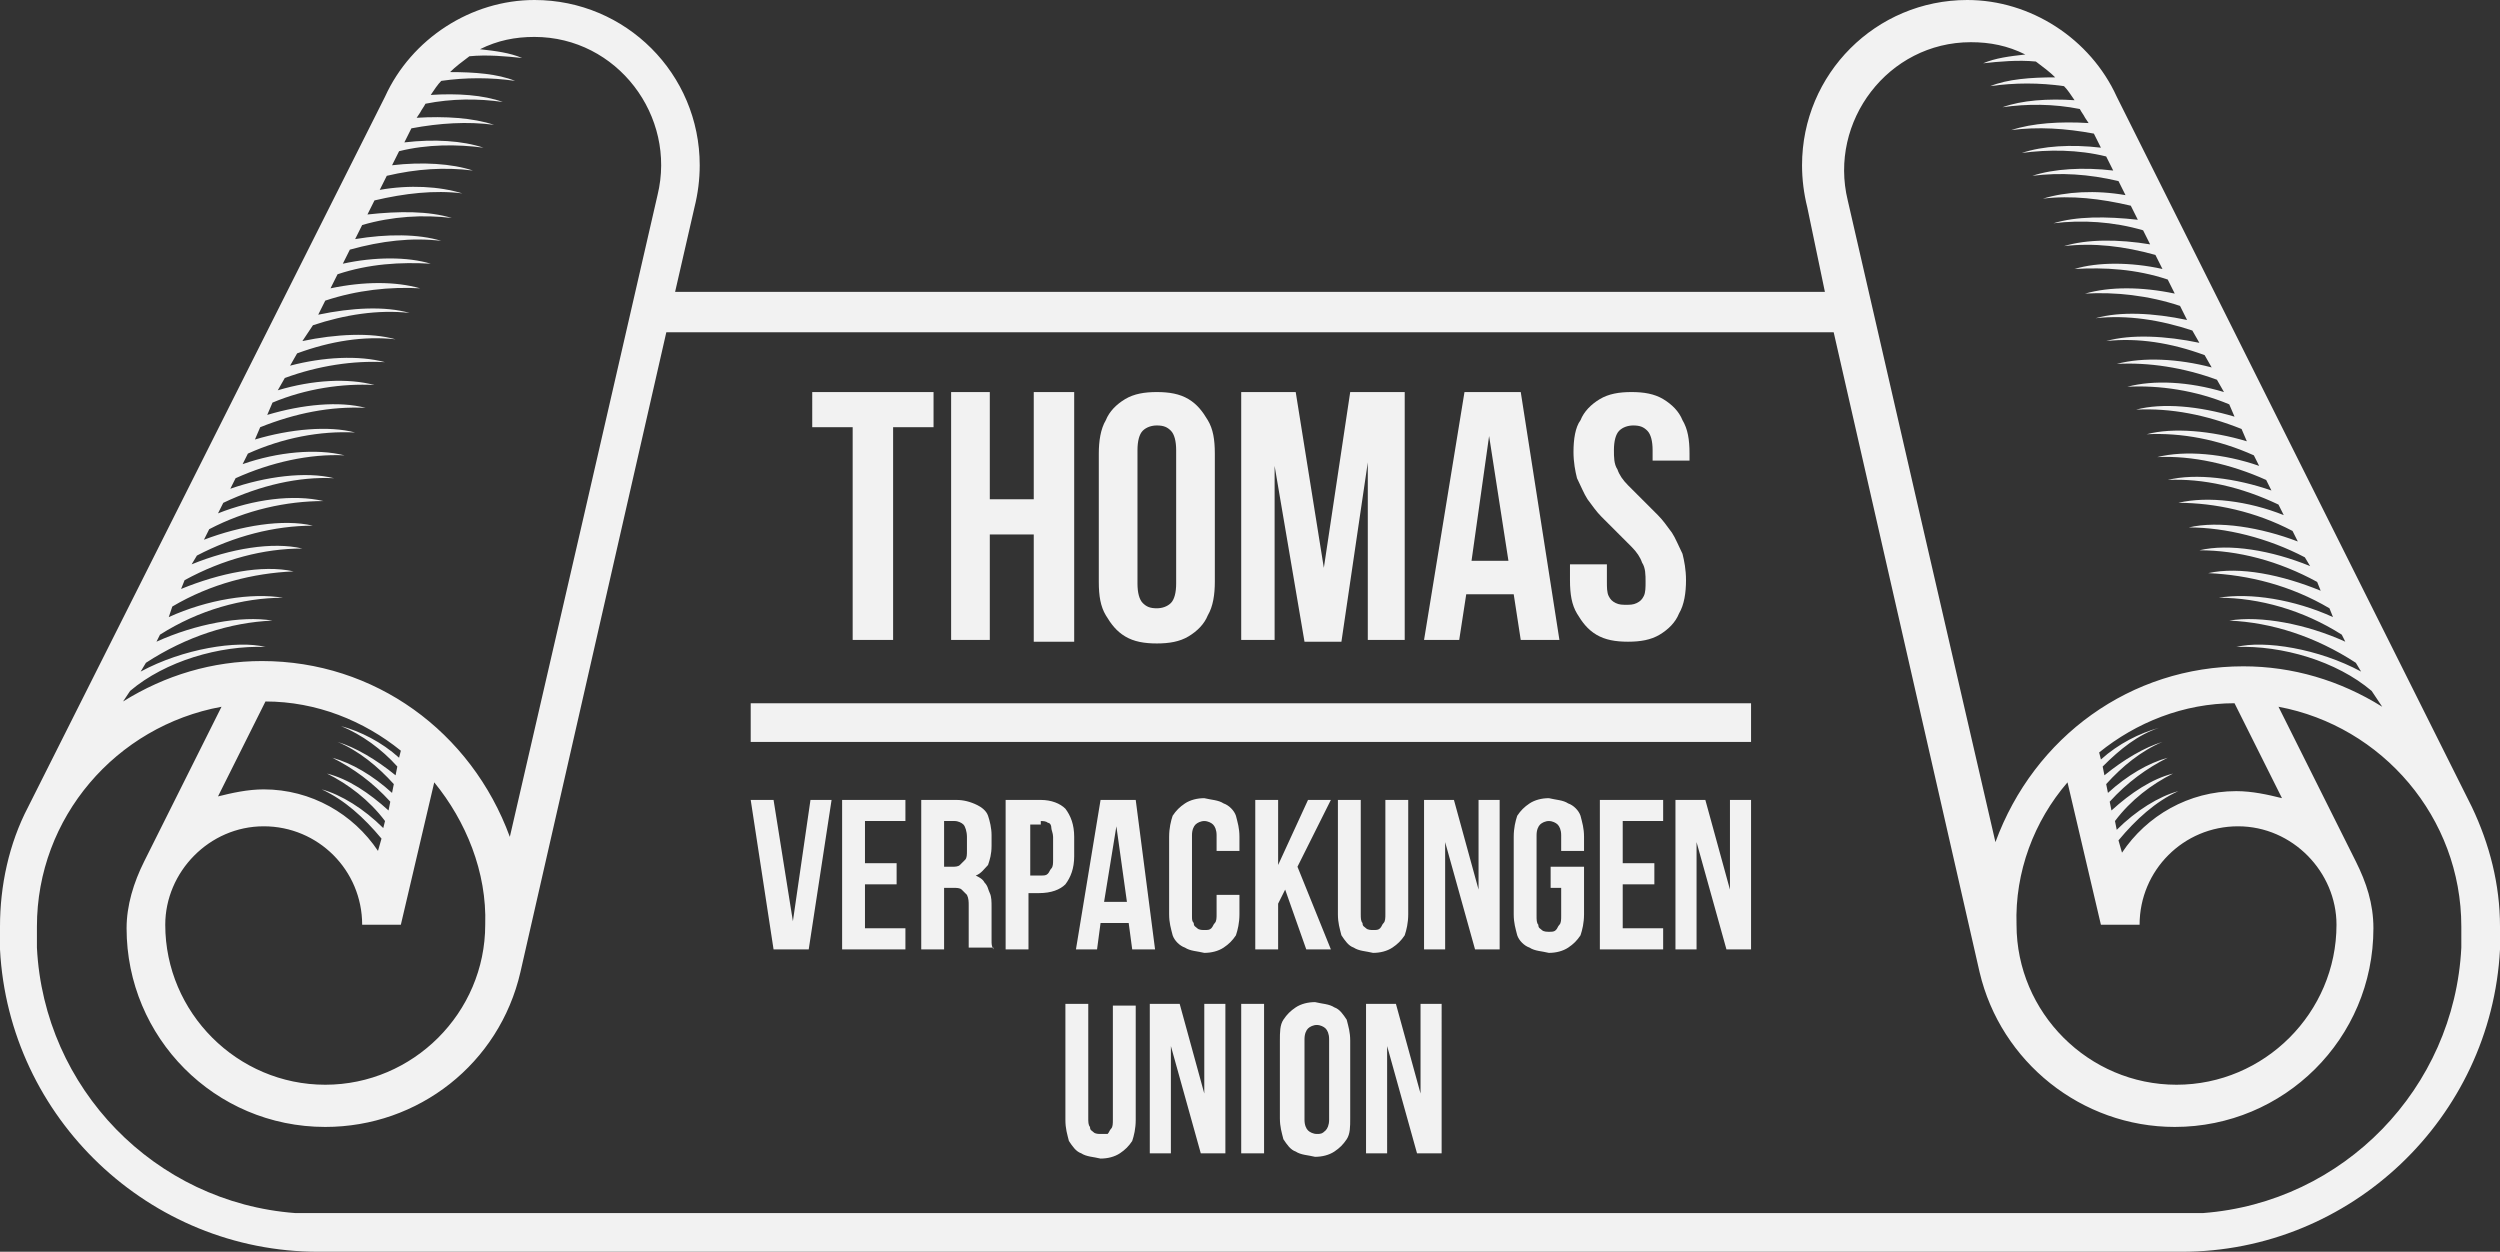
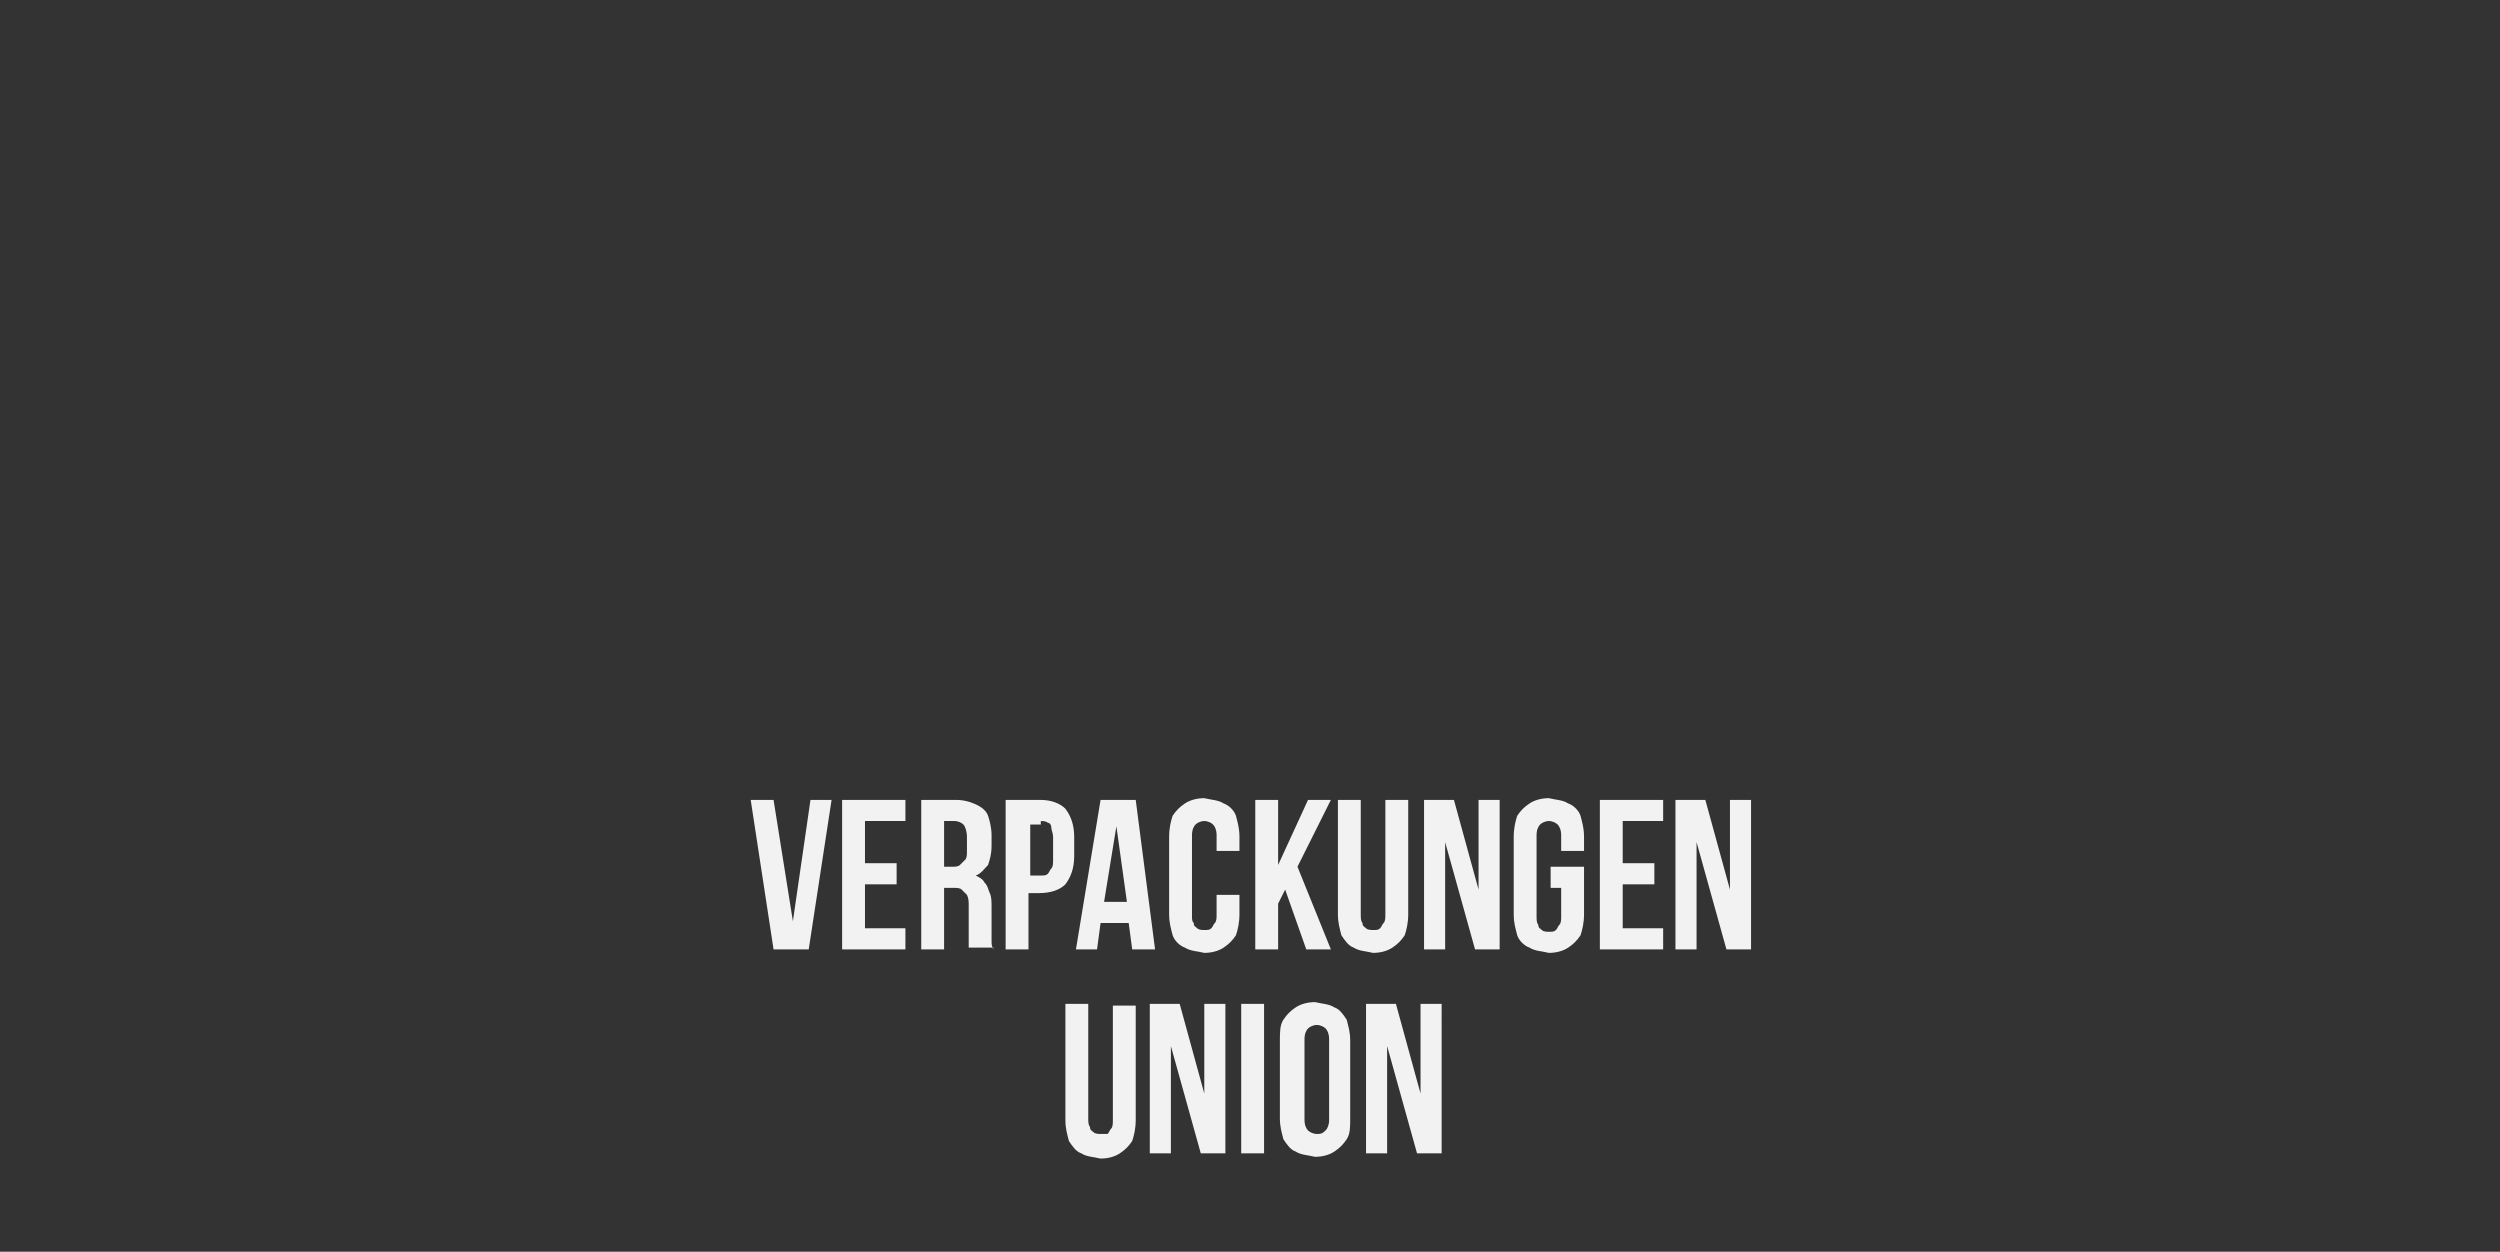
<svg xmlns="http://www.w3.org/2000/svg" xmlns:ns1="http://sodipodi.sourceforge.net/DTD/sodipodi-0.dtd" xmlns:ns2="http://www.inkscape.org/namespaces/inkscape" id="Layer_1" x="0px" y="0px" viewBox="0 0 142.2 71.2" xml:space="preserve" ns1:docname="logo-thomas-vu-black.svg" width="142.2" height="71.2" ns2:version="1.2.1 (9c6d41e410, 2022-07-14)">
  <rect x="0" y="0" width="142.2" height="71.2" fill="#333333" stroke="none" />
  <defs id="defs15" />
  <style type="text/css" id="style2">	.st0{fill-rule:evenodd;clip-rule:evenodd;}</style>
  <g id="g10" style="fill:#f2f2f2;fill-opacity:1" transform="translate(-4.2,-4.5)">
-     <path class="st0" d="m 46.9,44.5 h 56.9 v 2.2 H 46.9 Z M 28.9,49 27,57.1 h -2.2 c 0,-3.1 -2.5,-5.6 -5.6,-5.6 -3.1,0 -5.6,2.6 -5.6,5.6 0,5 4.1,9.1 9.1,9.1 5,0 9.1,-4.1 9.1,-9.1 0.1,-3 -1.1,-5.9 -2.9,-8.1 z m 92.9,0 1.9,8.1 h 2.2 c 0,-3.1 2.5,-5.6 5.6,-5.6 3.1,0 5.6,2.6 5.6,5.6 0,5 -4.1,9.1 -9.1,9.1 -5,0 -9.1,-4.1 -9.1,-9.1 -0.1,-3 1,-5.9 2.9,-8.1 z m 2,-0.9 0.1,0.5 c 1.1,-0.9 2.3,-1.6 3.3,-1.9 -1.2,0.5 -2.3,1.4 -3.2,2.4 l 0.1,0.5 c 1.1,-1 2.3,-1.7 3.4,-2 -1.2,0.6 -2.3,1.4 -3.3,2.5 l 0.1,0.5 c 1.1,-1 2.3,-1.8 3.5,-2.1 -1.2,0.6 -2.4,1.5 -3.3,2.7 l 0.1,0.5 c 1.1,-1.1 2.4,-1.9 3.5,-2.2 -1.3,0.6 -2.4,1.6 -3.4,2.8 l 0.2,0.7 c 1.4,-2.1 3.8,-3.5 6.5,-3.5 0.9,0 1.8,0.2 2.6,0.4 l -2.7,-5.4 c -2.9,0 -5.6,1.1 -7.7,2.8 l 0.1,0.4 c 1,-0.9 2.2,-1.5 3.3,-1.8 -1.2,0.4 -2.2,1.2 -3.2,2.2 z m 15.3,-4.3 c -2,-1.7 -5.1,-2.6 -7.7,-2.5 1.6,-0.4 4.7,0.1 7.1,1.4 l -0.3,-0.5 c -2.3,-1.5 -4.8,-2.3 -7.2,-2.4 1.8,-0.3 4.4,0.2 6.6,1.2 l -0.2,-0.4 c -2.2,-1.4 -4.7,-2.1 -7,-2.1 1.8,-0.3 4.3,0.1 6.5,1.1 l -0.2,-0.5 c -2.2,-1.3 -4.6,-1.9 -6.9,-2 1.8,-0.4 4.2,0.1 6.4,1 L 136,37.6 c -2.2,-1.2 -4.5,-1.8 -6.7,-1.8 1.7,-0.4 4.1,0 6.3,0.9 l -0.3,-0.5 c -2.1,-1.1 -4.5,-1.7 -6.6,-1.7 1.7,-0.4 4.1,0 6.2,0.8 l -0.3,-0.6 c -2.1,-1.1 -4.4,-1.6 -6.5,-1.6 1.7,-0.4 4,-0.1 6,0.7 l -0.3,-0.6 c -2.1,-1 -4.3,-1.5 -6.3,-1.4 1.6,-0.4 3.9,-0.1 5.9,0.6 l -0.3,-0.6 c -2,-0.9 -4.2,-1.4 -6.2,-1.3 1.6,-0.4 3.8,-0.2 5.8,0.5 l -0.3,-0.6 c -2,-0.9 -4.1,-1.3 -6.1,-1.2 1.5,-0.4 3.7,-0.2 5.7,0.4 l -0.3,-0.7 c -2,-0.8 -4,-1.2 -6,-1.1 1.5,-0.4 3.6,-0.2 5.6,0.4 L 131,27.5 c -1.9,-0.8 -4,-1.1 -5.8,-1 1.5,-0.4 3.5,-0.3 5.5,0.3 l -0.4,-0.7 c -1.9,-0.7 -3.9,-1 -5.7,-0.9 1.5,-0.4 3.5,-0.3 5.4,0.2 l -0.4,-0.7 c -1.9,-0.7 -3.8,-1 -5.6,-0.8 1.4,-0.4 3.4,-0.3 5.3,0.1 l -0.4,-0.7 c -1.8,-0.6 -3.7,-0.9 -5.5,-0.7 1.4,-0.4 3.3,-0.3 5.2,0.1 l -0.4,-0.8 c -1.8,-0.6 -3.7,-0.8 -5.4,-0.7 1.4,-0.4 3.2,-0.4 5.1,0 l -0.4,-0.8 c -1.8,-0.6 -3.6,-0.7 -5.3,-0.6 1.3,-0.4 3.2,-0.4 5,0 L 126.8,19 c -1.8,-0.5 -3.5,-0.7 -5.2,-0.5 1.3,-0.4 3.1,-0.4 4.9,-0.1 l -0.4,-0.8 c -1.7,-0.5 -3.5,-0.6 -5.1,-0.4 1.3,-0.4 3,-0.4 4.8,-0.2 l -0.4,-0.8 c -1.7,-0.4 -3.4,-0.6 -5,-0.4 1.3,-0.4 3,-0.5 4.7,-0.2 l -0.4,-0.8 c -1.7,-0.4 -3.3,-0.5 -4.9,-0.3 1.2,-0.4 2.9,-0.5 4.6,-0.3 L 124,13.4 c -1.6,-0.4 -3.3,-0.4 -4.8,-0.2 1.2,-0.4 2.8,-0.5 4.5,-0.3 l -0.4,-0.8 c -1.6,-0.3 -3.2,-0.4 -4.7,-0.2 1.2,-0.4 2.8,-0.5 4.4,-0.4 l -0.2,-0.3 c -0.1,-0.2 -0.2,-0.3 -0.3,-0.5 -1.5,-0.3 -3,-0.3 -4.4,-0.1 1.1,-0.4 2.6,-0.5 4.1,-0.4 -0.2,-0.3 -0.4,-0.6 -0.6,-0.8 -1.4,-0.2 -2.8,-0.2 -4.2,0 1,-0.4 2.3,-0.5 3.7,-0.5 -0.3,-0.3 -0.7,-0.6 -1.1,-0.9 -1,-0.1 -2.1,0 -3,0.1 0.7,-0.3 1.5,-0.4 2.4,-0.5 -1,-0.5 -2,-0.7 -3.1,-0.7 -4.7,0 -8.1,4.5 -7,9 2.8,12.2 5.6,24.4 8.4,36.5 2.2,-6 7.7,-10 14.1,-10 2.8,0 5.5,0.8 7.9,2.3 z M 108,21.1 H 42.6 l 1.1,-4.8 C 43.9,15.5 44,14.7 44,13.9 44,8.7 39.8,4.5 34.6,4.5 31,4.5 27.6,6.7 26.1,10 L 5.8,50.4 c -1.1,2.1 -1.6,4.5 -1.6,6.8 0,0.4 0,0.9 0,1.3 0.5,9.6 8.5,17.2 18.1,17.2 h 106 c 9.6,0 17.6,-7.6 18.1,-17.2 0,-0.4 0,-0.9 0,-1.3 0,-2.4 -0.6,-4.7 -1.6,-6.8 L 124.6,10 c -1.5,-3.3 -4.9,-5.5 -8.5,-5.5 -5.2,0 -9.4,4.2 -9.4,9.4 0,0.8 0.1,1.6 0.3,2.4 z m 20.3,52.4 c 0.4,0 0.8,0 1.2,0 8,-0.6 14.3,-7.1 14.7,-15.1 0,-0.4 0,-0.8 0,-1.2 0,-6.2 -4.5,-11.4 -10.4,-12.5 l 4.4,8.8 c 0.6,1.2 1,2.4 1,3.8 0,6.3 -5.1,11.3 -11.3,11.3 -5.3,0 -9.9,-3.7 -11.1,-8.8 L 108.5,23.4 H 42.1 l -8.3,36.4 c -1.2,5.2 -5.8,8.8 -11.1,8.8 -6.3,0 -11.3,-5.1 -11.3,-11.3 0,-1.3 0.4,-2.6 1,-3.8 l 4.4,-8.8 c -6,1.1 -10.5,6.3 -10.5,12.5 0,0.4 0,0.8 0,1.2 0.4,8 6.7,14.5 14.7,15.1 0.4,0 0.8,0 1.2,0 z M 26.8,48.1 26.7,48.6 c -1.1,-0.9 -2.3,-1.6 -3.3,-1.9 1.2,0.5 2.3,1.4 3.2,2.4 l -0.1,0.5 c -1.1,-1 -2.3,-1.7 -3.4,-2 1.2,0.6 2.3,1.4 3.3,2.5 l -0.1,0.5 c -1.1,-1 -2.3,-1.8 -3.5,-2.1 1.2,0.6 2.4,1.5 3.3,2.7 L 26,51.6 c -1.1,-1.1 -2.4,-1.9 -3.5,-2.2 1.3,0.6 2.4,1.6 3.4,2.8 l -0.2,0.7 c -1.4,-2.1 -3.8,-3.5 -6.5,-3.5 -0.9,0 -1.8,0.2 -2.6,0.4 l 2.7,-5.4 c 2.9,0 5.6,1.1 7.7,2.8 l -0.1,0.4 c -1,-0.9 -2.2,-1.5 -3.3,-1.8 1.2,0.5 2.3,1.3 3.2,2.3 z M 11.6,43.8 c 2,-1.7 5.1,-2.6 7.7,-2.5 -1.6,-0.4 -4.7,0.1 -7.1,1.4 l 0.3,-0.5 c 2.3,-1.5 4.8,-2.3 7.2,-2.4 -1.8,-0.3 -4.4,0.2 -6.6,1.2 l 0.2,-0.4 c 2.2,-1.4 4.7,-2.1 7,-2.1 -1.8,-0.3 -4.3,0.1 -6.5,1.1 L 14,39 c 2.2,-1.3 4.6,-1.9 6.9,-2 -1.8,-0.4 -4.2,0.1 -6.4,1 l 0.2,-0.5 c 2.2,-1.2 4.5,-1.8 6.7,-1.8 -1.7,-0.4 -4.1,0 -6.3,0.9 l 0.3,-0.5 c 2.1,-1.1 4.4,-1.7 6.6,-1.7 -1.7,-0.4 -4.1,0 -6.2,0.8 l 0.3,-0.6 c 2.1,-1.1 4.4,-1.6 6.5,-1.6 -1.7,-0.4 -4,-0.1 -6,0.7 l 0.3,-0.6 c 2.1,-1 4.3,-1.5 6.3,-1.4 -1.6,-0.4 -3.9,-0.1 -5.9,0.6 l 0.3,-0.6 c 2,-0.9 4.2,-1.4 6.2,-1.3 C 22.2,30 20,30.2 18,30.9 l 0.3,-0.6 c 2,-0.9 4.1,-1.3 6.1,-1.2 -1.5,-0.4 -3.7,-0.2 -5.7,0.4 L 19,28.8 c 2,-0.8 4,-1.2 6,-1.1 -1.5,-0.4 -3.6,-0.2 -5.6,0.4 l 0.3,-0.7 c 1.9,-0.8 4,-1.1 5.8,-1 C 24,26 22,26.1 20,26.7 L 20.4,26 c 1.9,-0.7 3.9,-1 5.7,-0.9 -1.5,-0.4 -3.5,-0.3 -5.4,0.2 l 0.4,-0.7 c 1.9,-0.7 3.8,-1 5.6,-0.8 -1.4,-0.4 -3.4,-0.3 -5.3,0.1 L 22,23 c 1.8,-0.6 3.7,-0.9 5.5,-0.7 -1.4,-0.4 -3.3,-0.3 -5.2,0.1 l 0.4,-0.8 c 1.8,-0.6 3.7,-0.8 5.4,-0.7 -1.4,-0.4 -3.2,-0.4 -5.1,0 l 0.4,-0.8 c 1.8,-0.6 3.6,-0.7 5.3,-0.6 -1.3,-0.4 -3.2,-0.4 -5,0 l 0.4,-0.8 C 25.9,18.2 27.6,18 29.3,18.2 28,17.8 26.2,17.8 24.4,18.1 l 0.4,-0.8 c 1.7,-0.5 3.5,-0.6 5.1,-0.4 -1.3,-0.4 -3,-0.4 -4.8,-0.2 l 0.4,-0.8 c 1.7,-0.4 3.4,-0.6 5,-0.4 -1.3,-0.4 -3,-0.5 -4.7,-0.2 l 0.4,-0.8 c 1.7,-0.4 3.3,-0.5 4.9,-0.3 -1.2,-0.4 -2.9,-0.5 -4.6,-0.3 l 0.4,-0.8 c 1.6,-0.4 3.3,-0.4 4.8,-0.2 -1.2,-0.4 -2.8,-0.5 -4.5,-0.3 l 0.4,-0.8 c 1.6,-0.3 3.2,-0.4 4.7,-0.2 -1.2,-0.4 -2.8,-0.5 -4.4,-0.4 l 0.2,-0.3 c 0.1,-0.2 0.2,-0.3 0.3,-0.5 1.5,-0.3 3,-0.3 4.4,-0.1 -1.1,-0.4 -2.6,-0.5 -4.1,-0.4 0.2,-0.3 0.4,-0.6 0.6,-0.8 1.4,-0.2 2.8,-0.2 4.2,0 -1,-0.4 -2.3,-0.5 -3.7,-0.5 0.3,-0.3 0.7,-0.6 1.1,-0.9 1,-0.1 2.1,0 3,0.1 -0.7,-0.3 -1.5,-0.4 -2.4,-0.5 1,-0.5 2,-0.7 3.1,-0.7 4.7,0 8.1,4.5 7,9 -2.8,12.2 -5.6,24.4 -8.4,36.5 -2.2,-6 -7.7,-10 -14.1,-10 -2.8,0 -5.5,0.8 -7.9,2.3 z" id="path4" style="fill:#f2f2f2;fill-opacity:1" />
-     <path d="m 50.4,28.8 h 2.3 V 40.9 H 55 V 28.8 h 2.3 v -2 h -6.9 z m 10.1,6.1 H 63 V 41 h 2.3 V 26.8 H 63 v 6.1 h -2.5 v -6.1 h -2.2 v 14.1 h 2.2 z m 8.4,-4.8 c 0,-0.5 0.1,-0.9 0.3,-1.1 0.2,-0.2 0.5,-0.3 0.8,-0.3 0.4,0 0.6,0.1 0.8,0.3 0.2,0.2 0.3,0.6 0.3,1.1 v 7.6 c 0,0.5 -0.1,0.9 -0.3,1.1 -0.2,0.2 -0.5,0.3 -0.8,0.3 -0.4,0 -0.6,-0.1 -0.8,-0.3 -0.2,-0.2 -0.3,-0.6 -0.3,-1.1 z m -2.2,7.5 c 0,0.8 0.1,1.4 0.4,1.9 0.3,0.5 0.6,0.9 1.1,1.2 0.5,0.3 1.1,0.4 1.8,0.4 0.7,0 1.3,-0.1 1.8,-0.4 0.5,-0.3 0.9,-0.7 1.1,-1.2 0.3,-0.5 0.4,-1.2 0.4,-1.9 v -7.3 c 0,-0.8 -0.1,-1.4 -0.4,-1.9 -0.3,-0.5 -0.6,-0.9 -1.1,-1.2 -0.5,-0.3 -1.1,-0.4 -1.8,-0.4 -0.7,0 -1.3,0.1 -1.8,0.4 -0.5,0.3 -0.9,0.7 -1.1,1.2 -0.3,0.5 -0.4,1.2 -0.4,1.9 z M 77.9,26.8 h -3.1 v 14.1 h 1.9 V 31 l 1.7,10 h 2.1 L 82,30.8 v 10.1 h 2.1 V 26.8 H 81 l -1.5,10 z m 12.8,0 h -3.2 l -2.3,14.1 h 2 l 0.4,-2.6 h 2.7 l 0.4,2.6 h 2.2 z m -1.8,2.5 1.1,7.1 h -2.1 z m 4.8,0.9 c 0,0.6 0.1,1.1 0.2,1.5 0.2,0.4 0.4,0.9 0.6,1.2 0.3,0.4 0.5,0.7 0.8,1 0.3,0.3 0.6,0.6 0.9,0.9 0.3,0.3 0.6,0.6 0.8,0.8 0.3,0.3 0.5,0.6 0.6,0.9 0.2,0.3 0.2,0.7 0.2,1.1 0,0.3 0,0.6 -0.1,0.8 -0.1,0.2 -0.2,0.3 -0.4,0.4 -0.2,0.1 -0.4,0.1 -0.6,0.1 -0.2,0 -0.4,0 -0.6,-0.1 -0.2,-0.1 -0.3,-0.2 -0.4,-0.4 -0.1,-0.2 -0.1,-0.5 -0.1,-0.8 v -1 h -2.1 v 0.9 c 0,0.8 0.1,1.4 0.4,1.9 0.3,0.5 0.6,0.9 1.1,1.2 0.5,0.3 1.1,0.4 1.8,0.4 0.7,0 1.3,-0.1 1.8,-0.4 0.5,-0.3 0.9,-0.7 1.1,-1.2 0.3,-0.5 0.4,-1.2 0.4,-1.9 0,-0.6 -0.1,-1.1 -0.2,-1.5 C 99.7,35.6 99.5,35.1 99.3,34.8 99,34.4 98.8,34.1 98.5,33.8 98.2,33.5 97.9,33.2 97.6,32.9 97.3,32.6 97,32.3 96.8,32.1 96.5,31.8 96.3,31.5 96.2,31.2 96,30.9 96,30.5 96,30.1 c 0,-0.5 0.1,-0.9 0.3,-1.1 0.2,-0.2 0.5,-0.3 0.8,-0.3 0.4,0 0.6,0.1 0.8,0.3 0.2,0.2 0.3,0.6 0.3,1.1 v 0.6 h 2.1 v -0.4 c 0,-0.8 -0.1,-1.4 -0.4,-1.9 -0.2,-0.5 -0.6,-0.9 -1.1,-1.2 -0.5,-0.3 -1.1,-0.4 -1.8,-0.4 -0.7,0 -1.3,0.1 -1.8,0.4 -0.5,0.3 -0.9,0.7 -1.1,1.2 -0.3,0.4 -0.4,1.1 -0.4,1.8 z" id="path6" style="fill:#f2f2f2;fill-opacity:1" />
    <path d="m 48.2,50 h -1.3 l 1.3,8.5 h 2 L 51.5,50 h -1.2 l -1,6.9 z m 5.2,1.2 h 2.3 V 50 h -3.6 v 8.5 h 3.6 v -1.2 h -2.3 v -2.5 h 1.8 v -1.2 h -1.8 z m 7.3,7.3 c -0.1,-0.2 -0.1,-0.3 -0.1,-0.5 0,-0.2 0,-0.3 0,-0.6 v -1.3 c 0,-0.3 0,-0.6 -0.1,-0.8 -0.1,-0.2 -0.1,-0.4 -0.3,-0.6 -0.1,-0.2 -0.3,-0.3 -0.5,-0.4 0.3,-0.1 0.5,-0.4 0.7,-0.6 0.1,-0.3 0.2,-0.6 0.2,-1.1 V 52 c 0,-0.4 -0.1,-0.8 -0.2,-1.1 C 60.3,50.6 60,50.4 59.8,50.3 59.4,50.1 59,50 58.6,50 h -2 v 8.5 h 1.3 V 55 h 0.5 c 0.2,0 0.4,0 0.5,0.1 0.1,0.1 0.2,0.2 0.3,0.3 0.1,0.2 0.1,0.4 0.1,0.6 v 1.3 c 0,0.2 0,0.3 0,0.4 0,0.1 0,0.2 0,0.3 0,0.1 0,0.1 0,0.2 0,0.1 0,0.1 0,0.2 h 1.4 z m -2.2,-7.3 c 0.2,0 0.4,0.1 0.5,0.2 0.1,0.1 0.2,0.4 0.2,0.7 v 0.8 c 0,0.2 0,0.4 -0.1,0.5 -0.1,0.1 -0.2,0.2 -0.3,0.3 -0.1,0.1 -0.3,0.1 -0.4,0.1 H 57.9 V 51.2 Z M 63.4,50 h -2 v 8.5 h 1.3 v -3.2 h 0.6 c 0.7,0 1.2,-0.2 1.5,-0.5 0.3,-0.4 0.5,-0.9 0.5,-1.6 v -1.1 c 0,-0.7 -0.2,-1.2 -0.5,-1.6 C 64.5,50.2 64,50 63.4,50 Z m 0,1.2 c 0.1,0 0.3,0 0.4,0.1 0.1,0 0.2,0.1 0.2,0.3 0,0.1 0.1,0.3 0.1,0.5 v 1.3 c 0,0.2 0,0.4 -0.1,0.5 -0.1,0.1 -0.1,0.2 -0.2,0.3 -0.1,0.1 -0.2,0.1 -0.4,0.1 h -0.6 v -2.9 h 0.6 z M 68.8,50 h -2 l -1.4,8.5 h 1.2 L 66.8,57 h 1.6 l 0.2,1.5 h 1.3 z m -1.1,1.5 0.6,4.3 H 67 Z m 5.7,3.8 v 1.2 c 0,0.2 0,0.4 -0.1,0.5 -0.1,0.1 -0.1,0.2 -0.2,0.3 -0.1,0.1 -0.2,0.1 -0.4,0.1 -0.1,0 -0.3,0 -0.4,-0.1 C 72.2,57.2 72.1,57.2 72.1,57 72,56.9 72,56.8 72,56.6 V 52 c 0,-0.3 0.1,-0.5 0.2,-0.6 0.1,-0.1 0.3,-0.2 0.5,-0.2 0.2,0 0.4,0.1 0.5,0.2 0.1,0.1 0.2,0.3 0.2,0.6 v 0.9 h 1.3 v -0.8 c 0,-0.5 -0.1,-0.8 -0.2,-1.2 -0.1,-0.3 -0.4,-0.6 -0.7,-0.7 -0.3,-0.2 -0.7,-0.2 -1.1,-0.3 -0.4,0 -0.8,0.1 -1.1,0.3 -0.3,0.2 -0.5,0.4 -0.7,0.7 -0.1,0.3 -0.2,0.7 -0.2,1.2 v 4.4 c 0,0.5 0.1,0.8 0.2,1.2 0.1,0.3 0.4,0.6 0.7,0.7 0.3,0.2 0.7,0.2 1.1,0.3 0.4,0 0.8,-0.1 1.1,-0.3 0.3,-0.2 0.5,-0.4 0.7,-0.7 0.1,-0.3 0.2,-0.7 0.2,-1.2 v -1.1 h -1.3 z m 5.1,3.2 h 1.4 L 78,53.8 79.9,50 h -1.3 l -1.7,3.7 V 50 h -1.3 v 8.5 h 1.3 v -2.6 l 0.4,-0.8 z M 80.3,50 v 6.5 c 0,0.5 0.1,0.8 0.2,1.2 0.2,0.3 0.4,0.6 0.7,0.7 0.3,0.2 0.7,0.2 1.1,0.3 0.4,0 0.8,-0.1 1.1,-0.3 0.3,-0.2 0.5,-0.4 0.7,-0.7 0.1,-0.3 0.2,-0.7 0.2,-1.2 V 50 H 83 v 6.5 c 0,0.2 0,0.4 -0.1,0.5 -0.1,0.1 -0.1,0.2 -0.2,0.3 -0.1,0.1 -0.2,0.1 -0.4,0.1 -0.1,0 -0.3,0 -0.4,-0.1 C 81.8,57.2 81.7,57.2 81.7,57 81.6,56.9 81.6,56.7 81.6,56.5 V 50 Z m 7.8,8.5 h 1.4 V 50 h -1.2 v 5.1 L 86.9,50 h -1.7 v 8.5 h 1.2 V 52.4 Z M 92.4,55 H 93 v 1.6 c 0,0.2 0,0.4 -0.1,0.5 -0.1,0.1 -0.1,0.2 -0.2,0.3 -0.1,0.1 -0.2,0.1 -0.4,0.1 -0.1,0 -0.3,0 -0.4,-0.1 C 91.8,57.3 91.7,57.3 91.7,57.1 91.6,57 91.6,56.8 91.6,56.6 V 52 c 0,-0.3 0.1,-0.5 0.2,-0.6 0.1,-0.1 0.3,-0.2 0.5,-0.2 0.2,0 0.4,0.1 0.5,0.2 0.1,0.1 0.2,0.3 0.2,0.6 v 0.9 h 1.3 v -0.8 c 0,-0.5 -0.1,-0.8 -0.2,-1.2 C 94,50.6 93.7,50.3 93.4,50.2 93.1,50 92.7,50 92.3,49.9 c -0.4,0 -0.8,0.1 -1.1,0.3 -0.3,0.2 -0.5,0.4 -0.7,0.7 -0.1,0.3 -0.2,0.7 -0.2,1.2 v 4.4 c 0,0.5 0.1,0.8 0.2,1.2 0.1,0.3 0.4,0.6 0.7,0.7 0.3,0.2 0.7,0.2 1.1,0.3 0.4,0 0.8,-0.1 1.1,-0.3 0.3,-0.2 0.5,-0.4 0.7,-0.7 0.1,-0.3 0.2,-0.7 0.2,-1.2 v -2.7 h -1.9 z m 4.1,-3.8 h 2.3 V 50 h -3.6 v 8.5 h 3.6 v -1.2 h -2.3 v -2.5 h 1.8 v -1.2 h -1.8 z m 5.9,7.3 h 1.4 V 50 h -1.2 v 5.1 L 101.2,50 h -1.7 v 8.5 h 1.2 v -6.1 z m -37.6,3.2 v 6.5 c 0,0.5 0.1,0.8 0.2,1.2 0.2,0.3 0.4,0.6 0.7,0.7 0.3,0.2 0.7,0.2 1.1,0.3 0.4,0 0.8,-0.1 1.1,-0.3 0.3,-0.2 0.5,-0.4 0.7,-0.7 0.1,-0.3 0.2,-0.7 0.2,-1.2 v -6.5 h -1.3 v 6.5 c 0,0.2 0,0.4 -0.1,0.5 -0.1,0.1 -0.1,0.2 -0.2,0.3 -0.1,0 -0.3,0 -0.4,0 -0.1,0 -0.3,0 -0.4,-0.1 -0.1,-0.1 -0.2,-0.1 -0.2,-0.3 -0.1,-0.1 -0.1,-0.3 -0.1,-0.5 v -6.5 h -1.3 z m 7.7,8.4 h 1.4 v -8.5 h -1.2 v 5.1 l -1.4,-5.1 h -1.7 v 8.5 h 1.2 V 64 Z m 2.3,0 h 1.3 v -8.5 h -1.3 z m 3.6,-6.5 c 0,-0.3 0.1,-0.5 0.2,-0.6 0.1,-0.1 0.3,-0.2 0.5,-0.2 0.2,0 0.4,0.1 0.5,0.2 0.1,0.1 0.2,0.3 0.2,0.6 v 4.6 c 0,0.3 -0.1,0.5 -0.2,0.6 C 79.4,69 79.3,69 79.1,69 78.9,69 78.7,68.9 78.6,68.8 78.5,68.7 78.4,68.5 78.4,68.2 Z M 77,68.1 c 0,0.5 0.1,0.8 0.2,1.2 0.2,0.3 0.4,0.6 0.7,0.7 0.3,0.2 0.7,0.2 1.1,0.3 0.4,0 0.8,-0.1 1.1,-0.3 0.3,-0.2 0.5,-0.4 0.7,-0.7 C 81,69 81,68.6 81,68.1 v -4.4 c 0,-0.5 -0.1,-0.8 -0.2,-1.2 -0.2,-0.3 -0.4,-0.6 -0.7,-0.7 -0.3,-0.2 -0.7,-0.2 -1.1,-0.3 -0.4,0 -0.8,0.1 -1.1,0.3 -0.3,0.2 -0.5,0.4 -0.7,0.7 C 77,62.8 77,63.2 77,63.7 Z m 7.8,2 h 1.4 V 61.6 H 85 v 5.1 l -1.4,-5.1 h -1.7 v 8.5 h 1.2 V 64 Z" id="path8" style="fill:#f2f2f2;fill-opacity:1" />
  </g>
</svg>